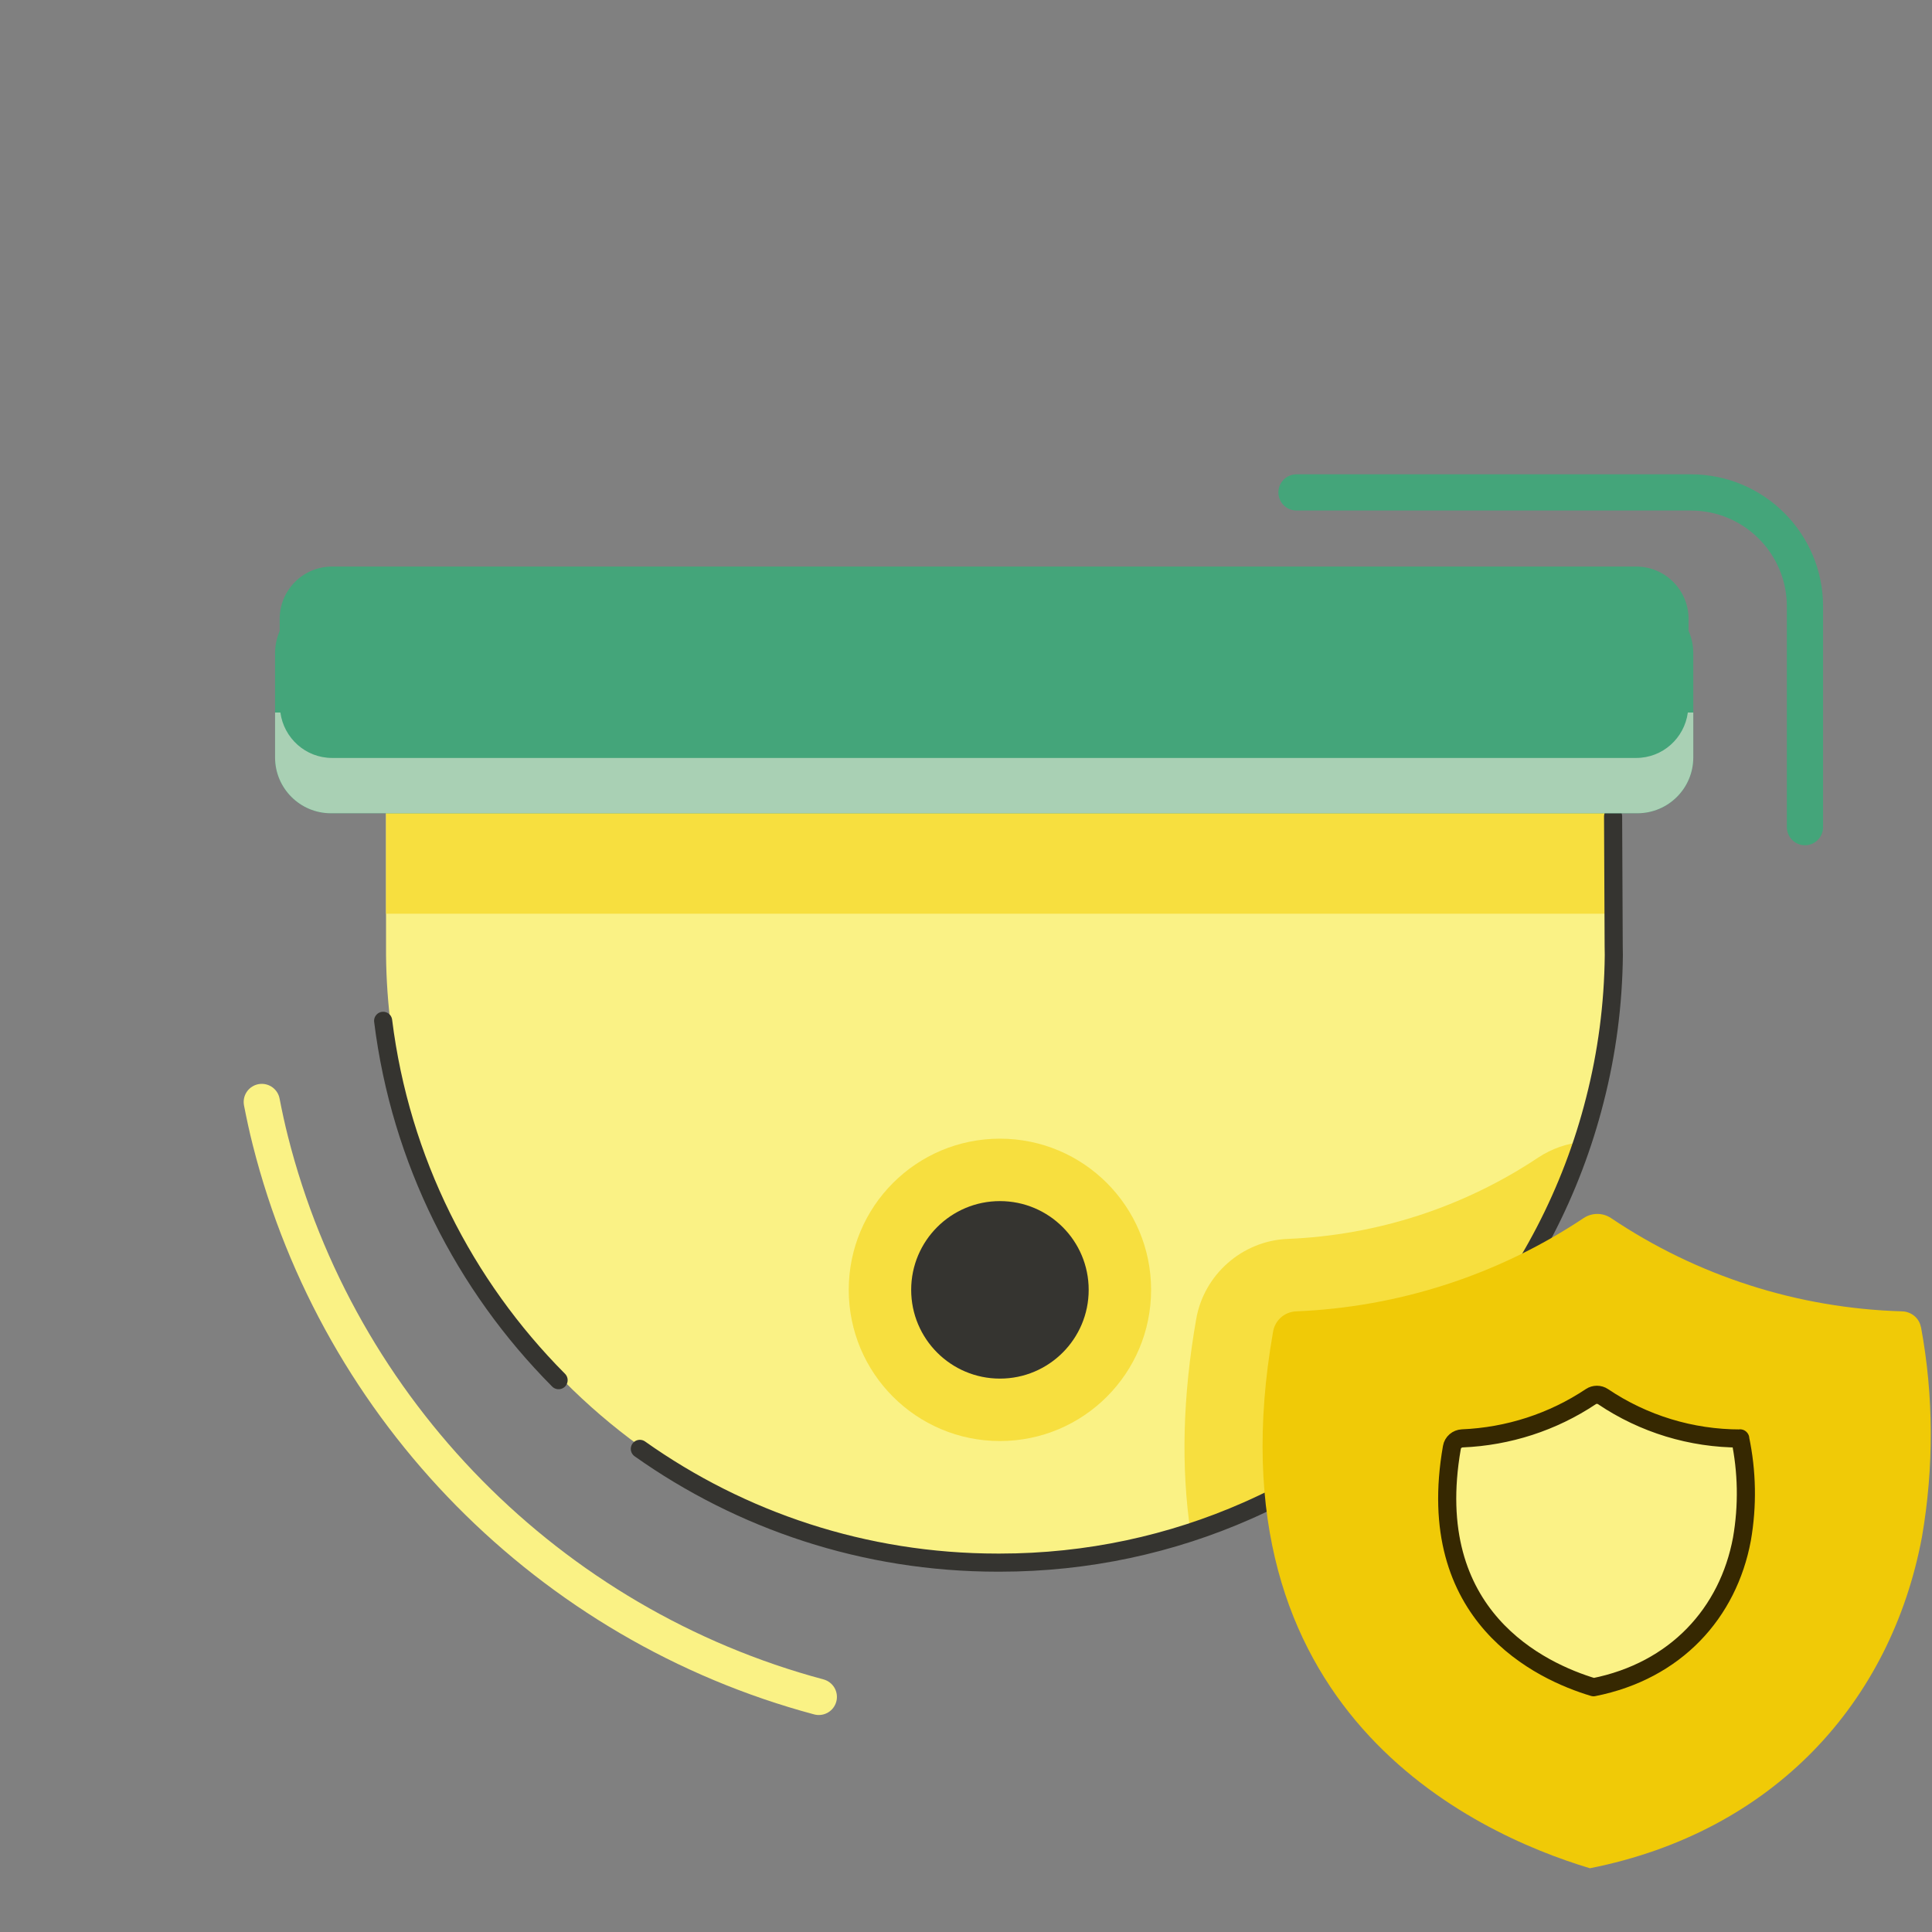
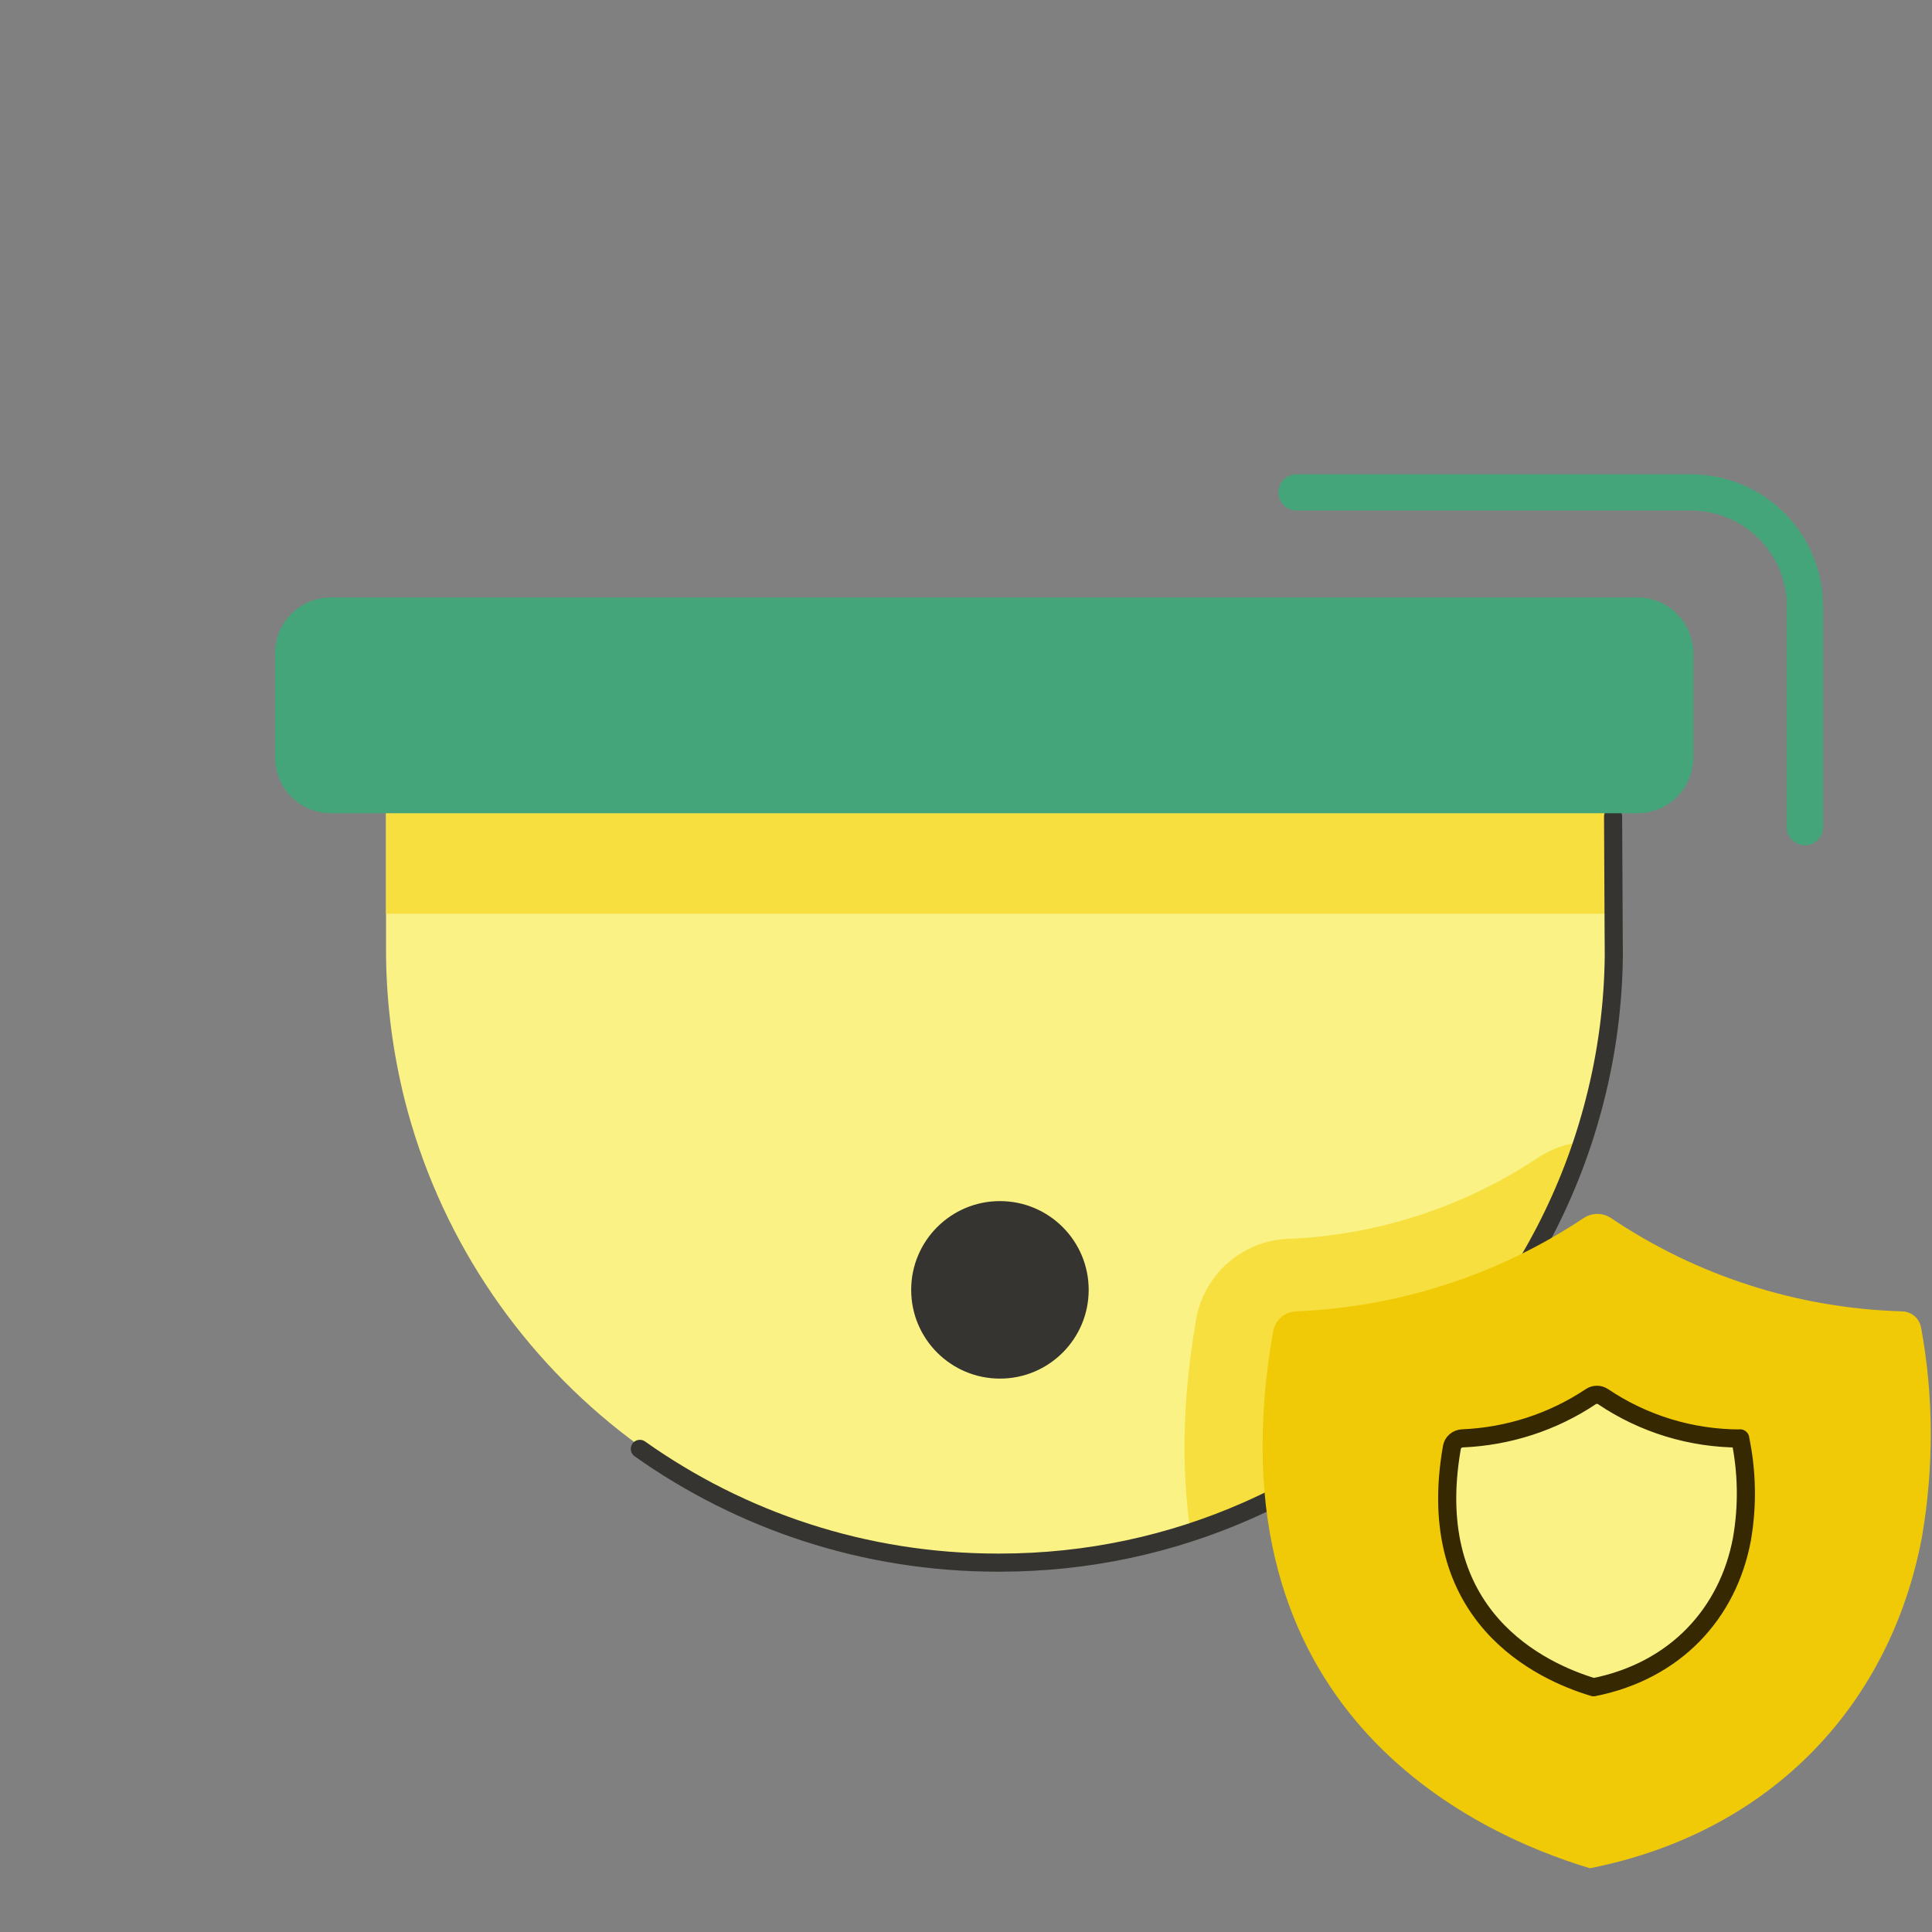
<svg xmlns="http://www.w3.org/2000/svg" width="160" height="160" viewBox="0 0 160 160" fill="none">
  <rect x="0" y="0" width="160" height="160" fill="#808080" stroke="none" />
  <g clip-path="url(#clip0_1_49060)">
    <path d="M149.48 68.5V50.23C149.48 45.01 145.25 40.78 140.03 40.78H107.37" stroke="#44A57A" stroke-width="3" stroke-linecap="round" stroke-linejoin="round" />
    <path d="M133.65 75.67V79.09C133.61 83.22 133.07 87.23 132.09 91.07C126.53 113.1 106.58 129.42 82.8 129.42C59.02 129.42 39.08 113.1 33.51 91.07C32.55 87.23 32.01 83.22 31.97 79.09V66.67H133.64C133.64 66.67 133.64 72.16 133.64 75.67H133.65Z" fill="#FAF285" />
-     <path d="M82.809 119.34C89.724 119.34 95.329 113.735 95.329 106.82C95.329 99.905 89.724 94.3 82.809 94.3C75.894 94.3 70.289 99.905 70.289 106.82C70.289 113.735 75.894 119.34 82.809 119.34Z" fill="#F7DF3F" />
    <path d="M133.65 75.67H31.97V66.67H133.64C133.64 66.67 133.64 72.16 133.64 75.67H133.65Z" fill="#F7DF3F" />
    <path d="M82.81 114.17C86.869 114.17 90.16 110.879 90.16 106.82C90.16 102.761 86.869 99.47 82.81 99.47C78.751 99.47 75.46 102.761 75.46 106.82C75.46 110.879 78.751 114.17 82.81 114.17Z" fill="#353430" />
    <path d="M127.409 95.85C121.229 99.97 114.059 102.3 106.649 102.6C102.879 102.75 99.689 105.56 99.059 109.27C97.949 115.62 97.799 121.51 98.599 126.92C100.589 126.27 102.509 125.5 104.379 124.62C109.959 121.8 115.819 111.18 123.229 108.23C124.839 107.59 126.369 103.44 127.499 102.82C128.919 100.2 130.119 97.44 131.059 94.57C129.759 94.69 128.509 95.13 127.409 95.85Z" fill="#F7DF3F" />
-     <path d="M46.26 114.3C38.45 106.45 33.169 96.1 31.73 84.54" stroke="#353430" stroke-width="1.5" stroke-linecap="round" stroke-linejoin="round" />
-     <path d="M133.589 67.61L133.639 78.41C133.639 78.46 133.649 79.09 133.649 79.09C133.609 83.22 133.069 87.23 132.089 91.06C128.229 106.34 117.449 118.87 103.269 125.12C97.009 127.88 90.079 129.41 82.799 129.41H82.619C71.579 129.41 61.359 125.92 52.989 119.99" stroke="#353430" stroke-width="1.5" stroke-linecap="round" stroke-linejoin="round" />
-     <path d="M21.68 91.26C21.89 92.34 22.12 93.41 22.39 94.47C28.05 116.87 45.53 134.56 67.81 140.53" stroke="#FAF285" stroke-width="3" stroke-linecap="round" stroke-linejoin="round" />
+     <path d="M133.589 67.61C133.639 78.46 133.649 79.09 133.649 79.09C133.609 83.22 133.069 87.23 132.089 91.06C128.229 106.34 117.449 118.87 103.269 125.12C97.009 127.88 90.079 129.41 82.799 129.41H82.619C71.579 129.41 61.359 125.92 52.989 119.99" stroke="#353430" stroke-width="1.5" stroke-linecap="round" stroke-linejoin="round" />
    <path d="M159.079 109.9C158.939 109.15 158.279 108.62 157.519 108.6C148.909 108.35 140.559 105.68 133.409 100.87C132.729 100.42 131.839 100.42 131.159 100.87C124.089 105.58 115.849 108.25 107.349 108.6C106.379 108.64 105.589 109.34 105.429 110.29C99.929 141.64 121.959 151.8 131.669 154.72C146.899 151.7 156.609 140.96 159.169 127.28C160.159 121.53 160.149 115.64 159.089 109.9H159.079Z" fill="#F0CA07" />
    <path d="M144.12 119.13C140.07 119.13 136.12 117.93 132.75 115.66C132.45 115.46 132.05 115.46 131.75 115.66C128.59 117.77 124.91 118.96 121.1 119.12C120.67 119.14 120.31 119.45 120.24 119.87C117.78 133.89 127.63 138.43 131.97 139.73C138.78 138.38 143.12 133.58 144.26 127.46C144.74 124.7 144.69 121.86 144.11 119.12L144.12 119.13Z" fill="#FBF286" stroke="#362801" stroke-width="1.5" stroke-linecap="round" stroke-linejoin="round" />
    <path d="M135.61 49.48H27.4C24.849 49.48 22.78 51.548 22.78 54.1V62.73C22.78 65.281 24.849 67.35 27.4 67.35H135.61C138.162 67.35 140.23 65.281 140.23 62.73V54.1C140.23 51.548 138.162 49.48 135.61 49.48Z" fill="#44A57A" />
-     <path d="M135.5 46.92H27.5C25.103 46.92 23.16 48.863 23.16 51.26V58.43C23.16 60.827 25.103 62.77 27.5 62.77H135.5C137.897 62.77 139.84 60.827 139.84 58.43V51.26C139.84 48.863 137.897 46.92 135.5 46.92Z" fill="#44A57A" />
-     <path d="M139.78 59.01C139.49 61.13 137.7 62.77 135.5 62.77H27.5C25.31 62.77 23.51 61.13 23.22 59.01H22.78V62.73C22.78 65.28 24.85 67.35 27.4 67.35H135.6C138.16 67.35 140.23 65.28 140.23 62.73V59.01H139.78Z" fill="#A9D0B4" />
  </g>
  <defs>
    <clipPath id="clip0_1_49060">
      <rect width="160" height="160" fill="white" />
    </clipPath>
  </defs>
</svg>